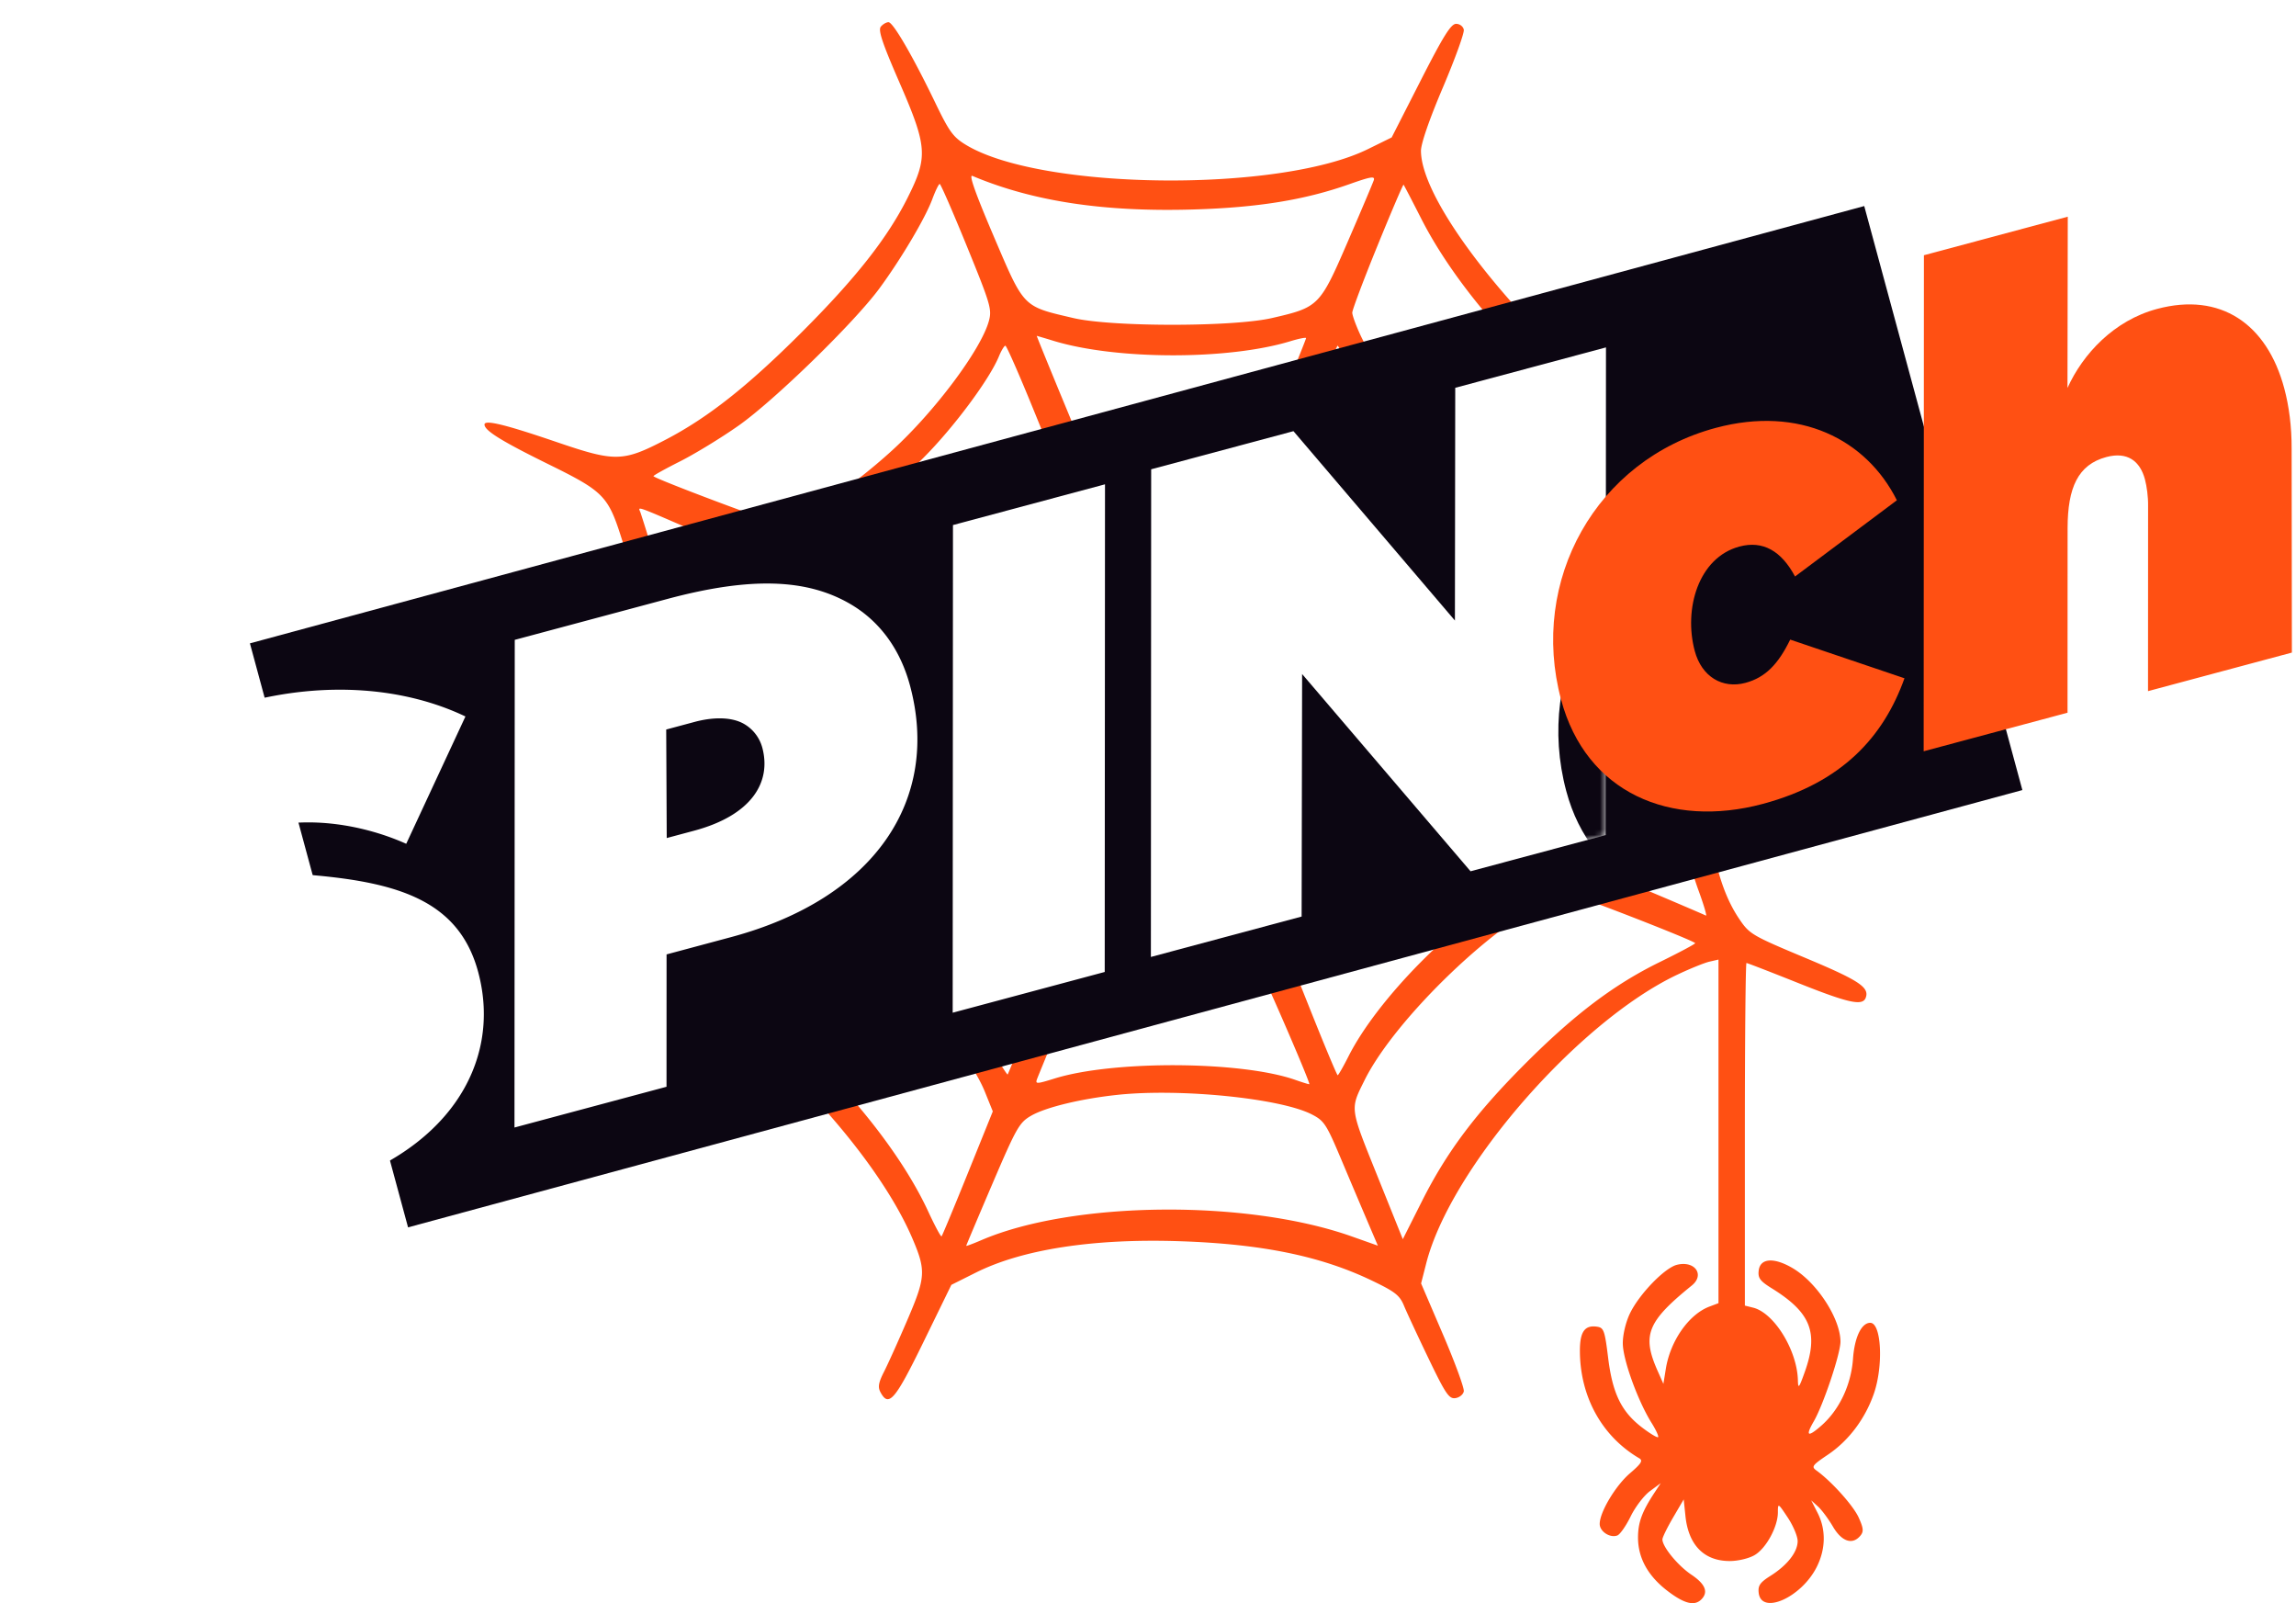
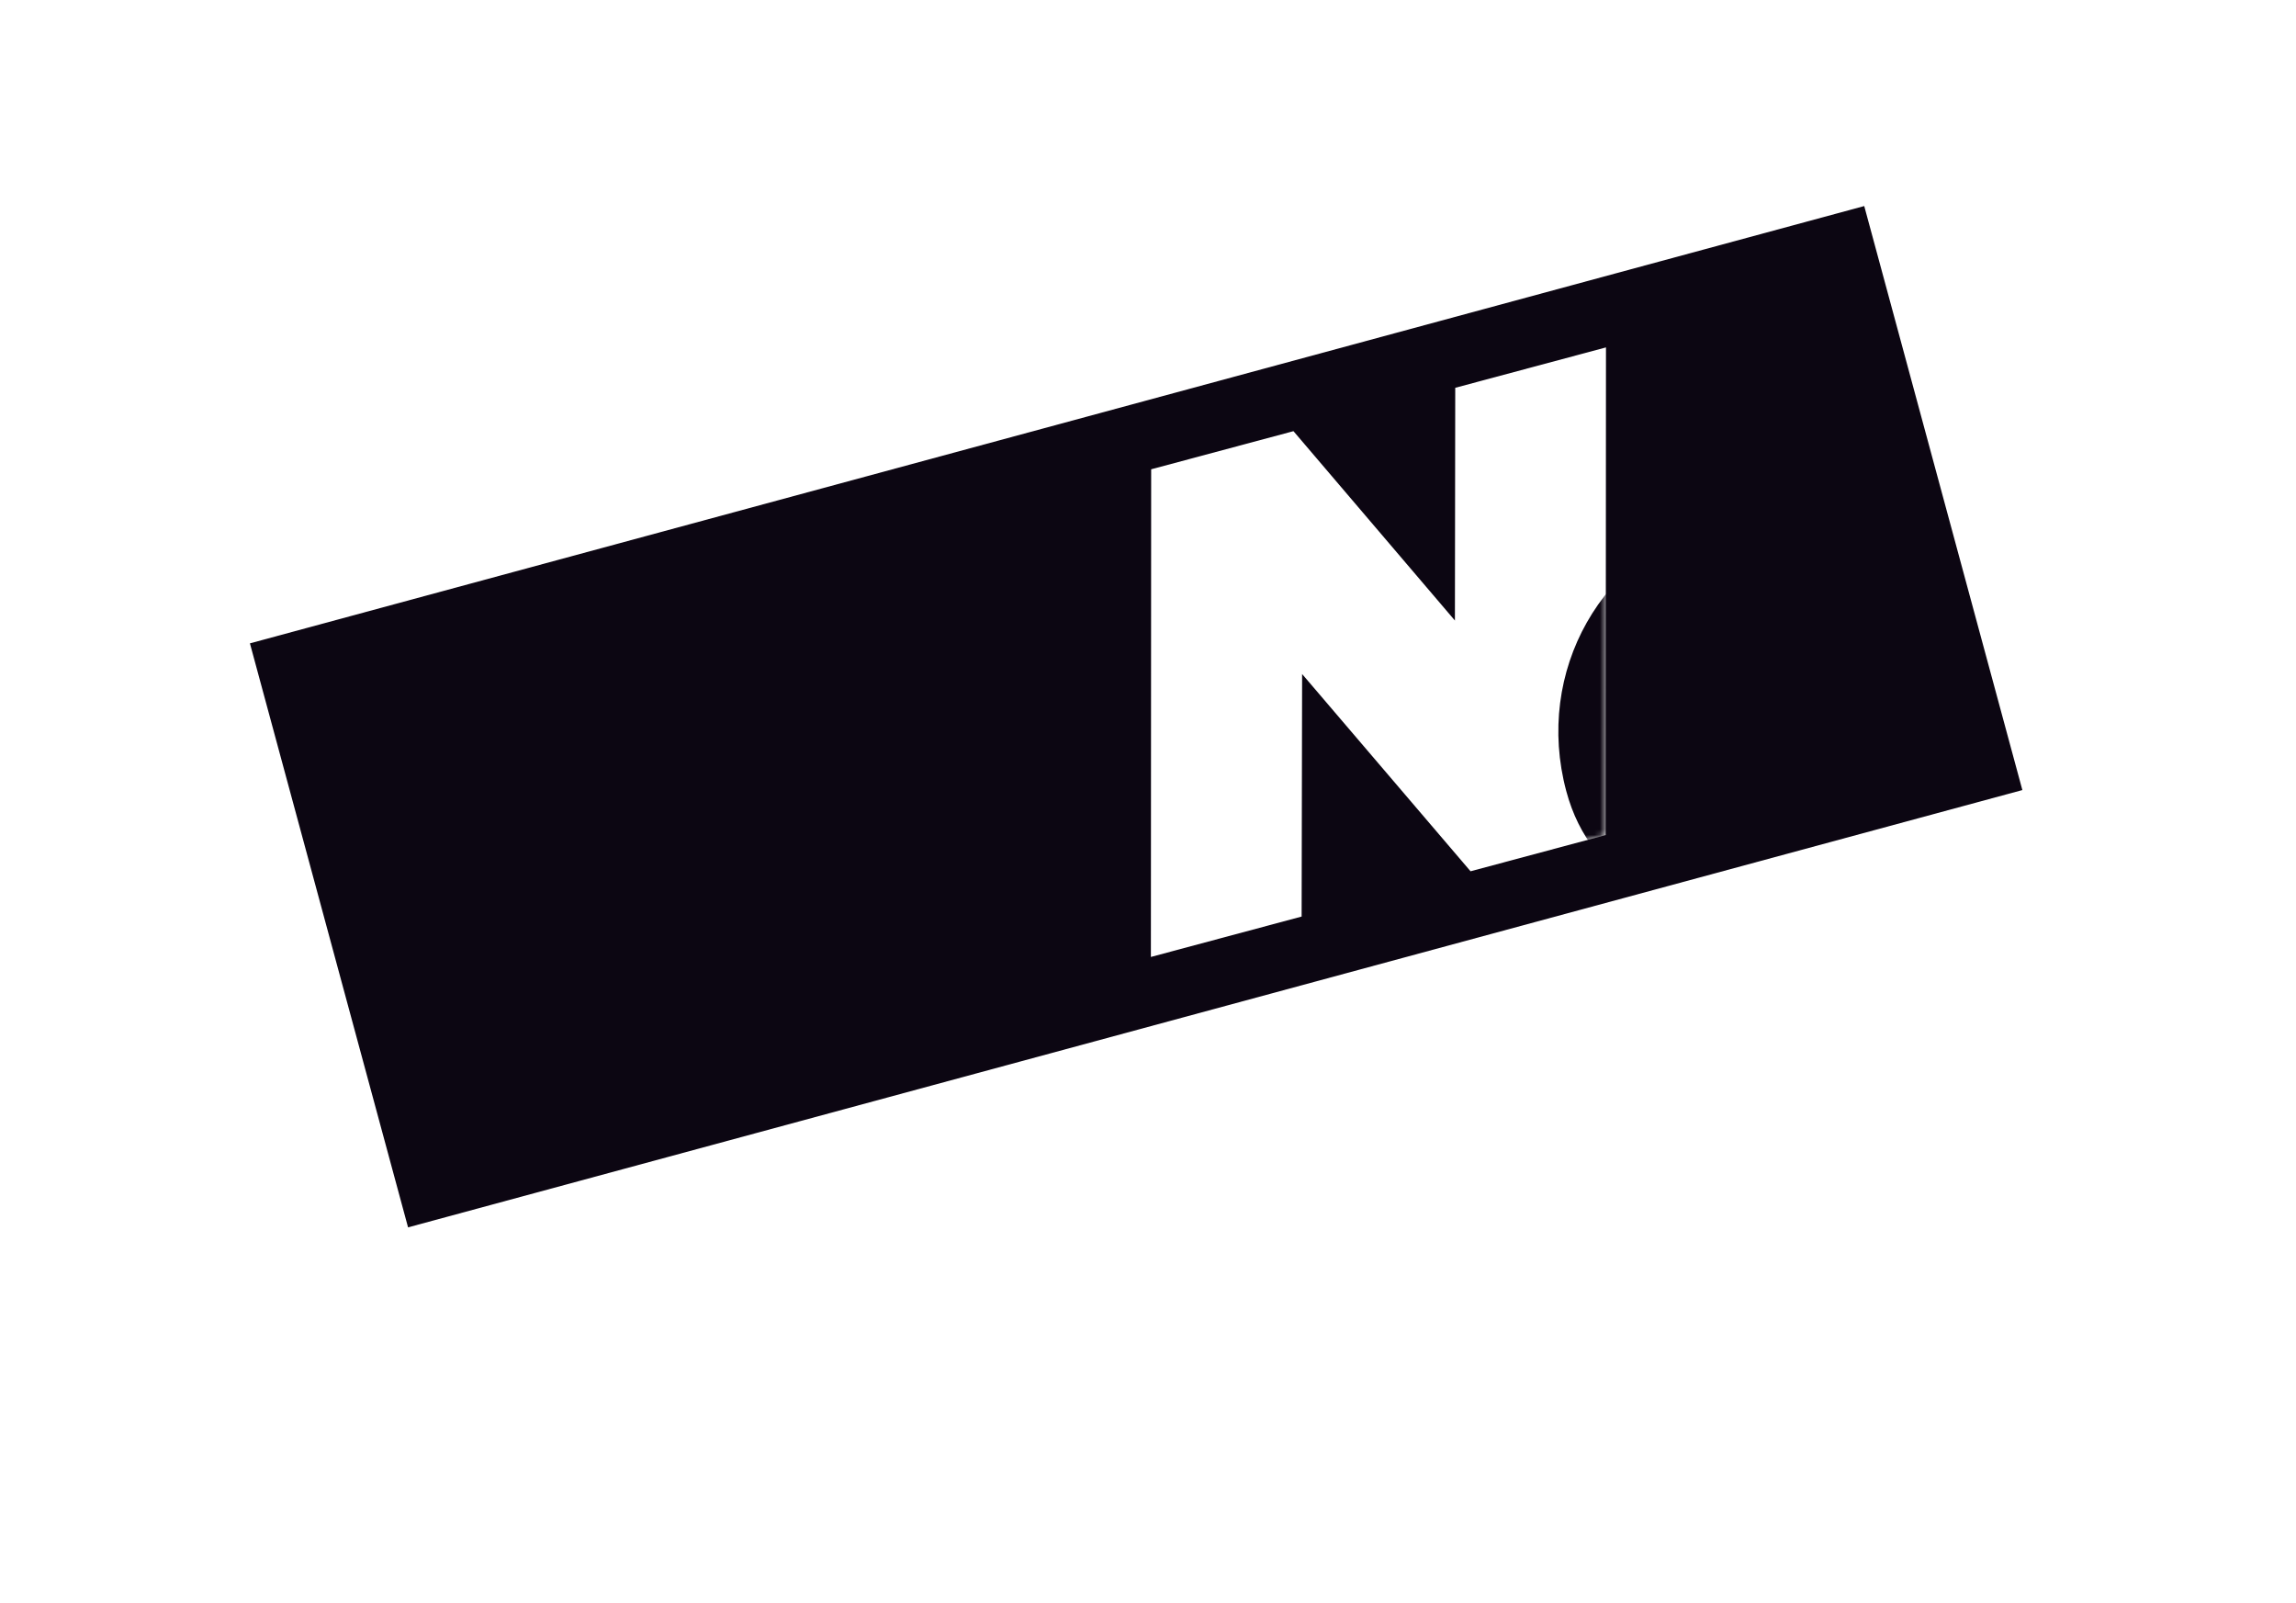
<svg xmlns="http://www.w3.org/2000/svg" width="414" height="289" fill="none">
-   <path fill="#FF5013" fill-rule="evenodd" d="M158.826 4.806c-.514.619.253 2.923 3.317 9.967 5.079 11.676 5.212 13.465 1.543 20.81-3.639 7.289-9.37 14.57-19.183 24.37-9.745 9.733-16.93 15.393-24.569 19.357-7.615 3.952-9.011 3.98-19.484.406-9.37-3.198-13.089-4.103-13.089-3.186 0 1.092 3.081 3 11.646 7.213 9.823 4.832 10.65 5.673 13.067 13.294 2.828 8.919 3.491 14.87 3.491 31.335 0 16.54-.726 22.991-3.53 31.345-2.691 8.019-3.066 8.353-14.537 12.962-5.537 2.224-10.216 4.431-10.398 4.905-.449 1.172.689 3.155 1.812 3.155.502 0 5.34-1.772 10.752-3.937 9.719-3.89 9.877-3.93 13.005-3.302 15.25 3.064 43.561 30.26 51.89 49.848 2.427 5.707 2.35 6.911-.922 14.539-1.619 3.776-3.522 7.997-4.228 9.381-.999 1.959-1.143 2.779-.651 3.699 1.492 2.788 2.626 1.464 7.775-9.084l5.011-10.265 4.409-2.204c8.448-4.223 21.303-6.192 36.939-5.655 14.68.504 25.239 2.669 34.405 7.055 4.255 2.036 5.083 2.681 5.861 4.563.498 1.206 2.493 5.49 4.432 9.521 3.075 6.392 3.694 7.305 4.841 7.141.724-.103 1.405-.654 1.513-1.223.109-.569-1.58-5.179-3.752-10.244l-3.949-9.208.937-3.662c4.383-17.108 27.366-43.517 45.25-51.993 2.291-1.086 4.901-2.144 5.801-2.351l1.636-.378v61.941l-1.636.618c-3.706 1.4-7.04 6.156-7.856 11.206l-.441 2.726-1.057-2.381c-2.84-6.398-1.848-8.863 6.176-15.35 2.4-1.941.538-4.537-2.679-3.734-2.212.552-6.784 5.277-8.462 8.744-.753 1.555-1.298 3.823-1.298 5.397 0 2.906 2.71 10.403 5.197 14.372.788 1.258 1.314 2.407 1.168 2.552-.145.145-1.436-.629-2.868-1.72-3.747-2.855-5.347-6.133-6.142-12.586-.608-4.938-.784-5.428-2.018-5.605-2.195-.316-3.072.914-3.072 4.308 0 8.278 3.961 15.465 10.7 19.415.706.413.374.952-1.66 2.694-2.605 2.23-5.47 7.02-5.47 9.144 0 1.362 1.867 2.58 3.182 2.076.488-.188 1.57-1.737 2.405-3.444s2.396-3.751 3.469-4.544l1.95-1.441-1.157 1.763c-2.227 3.393-2.939 5.341-2.939 8.045 0 3.692 1.798 6.936 5.337 9.633 3.02 2.302 4.841 2.757 6.077 1.52 1.316-1.316.733-2.765-1.799-4.466-2.443-1.641-5.227-5.037-5.216-6.363.004-.36.869-2.128 1.922-3.929l1.917-3.272.315 3.01c.547 5.235 3.368 8.098 7.981 8.098 1.518 0 3.47-.467 4.504-1.078 2.073-1.226 4.177-5.095 4.181-7.689.003-1.725.025-1.713 1.782.931.979 1.473 1.781 3.379 1.783 4.234.003 1.964-1.852 4.346-4.868 6.25-1.916 1.21-2.308 1.772-2.157 3.085.467 4.052 7.671.861 10.448-4.628 1.646-3.253 1.71-6.77.18-9.771l-1.157-2.272 1.219 1.104c.671.608 1.887 2.243 2.702 3.634 1.589 2.712 3.522 3.345 4.95 1.624.613-.739.555-1.343-.312-3.267-.964-2.14-4.907-6.531-7.604-8.469-.968-.695-.783-.952 2.063-2.868 3.716-2.501 6.669-6.41 8.257-10.927 1.776-5.057 1.396-12.838-.628-12.838-1.585 0-2.833 2.601-3.111 6.485-.336 4.703-2.465 9.201-5.697 12.04-2.471 2.17-2.929 1.923-1.383-.747 1.742-3.009 4.836-12.253 4.821-14.404-.029-4.178-4.274-10.681-8.645-13.243-3.378-1.98-5.843-1.792-6.103.466-.154 1.336.246 1.873 2.38 3.197 7.052 4.376 8.467 7.999 5.908 15.132-1.022 2.85-1.179 3.037-1.217 1.447-.129-5.413-4.274-12.15-8.06-13.101l-1.503-.377v-30.879c0-16.984.131-30.88.289-30.88.16 0 4.313 1.607 9.23 3.57 9.156 3.657 11.688 4.217 12.265 2.715.723-1.886-1.174-3.142-10.878-7.204-9.678-4.052-10.078-4.289-11.941-7.051-4.278-6.344-6.161-16.3-6.537-34.578-.293-14.178.414-22.763 2.55-30.996 1.069-4.116 3.457-9.554 4.901-11.158.558-.619 4.896-3.072 9.64-5.452s9.296-4.883 10.114-5.565l1.487-1.24-1.595-.02c-.877-.01-5.934 1.485-11.239 3.323-11.236 3.895-12.403 3.92-19.388.42-19.109-9.574-47.174-41.1-47.302-53.132-.014-1.306 1.486-5.651 3.954-11.457 2.186-5.143 3.884-9.83 3.771-10.414-.114-.594-.724-1.061-1.386-1.061-.931 0-2.289 2.172-6.401 10.24l-5.219 10.238-4.3 2.113c-16.001 7.864-58.844 7.421-72.419-.748-2.339-1.407-3.041-2.364-5.549-7.561C164.59 10.117 161.038 4 160.207 4c-.392 0-1.014.362-1.381.806m20.37 37.823c5.533 12.947 5.153 12.558 14.361 14.709 6.905 1.613 28.763 1.611 35.786-.003 8.46-1.944 8.637-2.123 13.674-13.762 2.408-5.564 4.519-10.55 4.692-11.078.26-.795-.505-.671-4.421.715-7.996 2.83-16.469 4.206-28.043 4.551-16.2.485-29.004-1.457-39.916-6.053-.668-.282.547 3.15 3.867 10.92m-11.084-6.739c-1.273 3.435-5.598 10.737-9.526 16.081-4.53 6.164-18.933 20.195-25.415 24.758-3.108 2.189-7.872 5.097-10.584 6.463-2.713 1.366-4.855 2.561-4.759 2.656.608.604 21.909 8.604 22.909 8.604 2.961 0 12.478-6.272 20.152-13.28 7.671-7.006 15.989-18.13 17.412-23.283.582-2.11.321-2.997-3.959-13.492-2.52-6.179-4.725-11.235-4.9-11.236-.175 0-.774 1.227-1.33 2.73m80.263 8.415c-2.504 6.143-4.548 11.571-4.543 12.062s.665 2.304 1.468 4.028c5.377 11.551 25.607 30.791 35.452 33.716l2.995.89 10.977-4.29c6.038-2.358 10.965-4.423 10.949-4.588-.015-.164-2.662-1.595-5.88-3.178-16.006-7.872-35.095-26.96-43.52-43.516-1.671-3.285-3.108-6.044-3.192-6.133-.084-.088-2.202 4.866-4.706 11.009m-56.9 27.385 4.614 11.158 2.879.98c4.041 1.376 12.671 1.897 18.769 1.134 8.887-1.113 8.098-.35 13.251-12.8 2.481-5.996 4.512-11.04 4.512-11.207s-1.272.082-2.826.555c-11.195 3.413-31.37 3.384-42.687-.06a168 168 0 0 0-3.05-.91c-.043-.004 2 5.014 4.538 11.15m-11.362-7.438c-1.723 4.18-8.185 12.857-13.635 18.308-5.854 5.855-11.271 10.086-16.749 13.083l-3.078 1.683 2.035.843c13.728 5.684 20.112 8.185 20.891 8.185 3.119 0 17.172-12.947 20.022-18.448l1.389-2.678-4.665-11.454c-2.566-6.3-4.833-11.455-5.039-11.455-.205-.001-.732.87-1.171 1.933m56.346 9.285c-2.996 7.372-4.42 11.606-4.155 12.348 1.679 4.685 13.142 16.609 18.837 19.591l3.103 1.625 9.815-4.009c5.398-2.205 10.464-4.26 11.26-4.565 1.356-.522 1.15-.732-3.348-3.408-11.37-6.764-22.275-17.868-28.522-29.04-1.156-2.069-2.176-3.761-2.267-3.761s-2.216 5.049-4.723 11.219m-31.576 30.775c3.433 8.443 6.31 15.417 6.393 15.501s2.926-6.669 6.318-15.005 6.042-15.28 5.89-15.432-1.861.019-3.798.38c-3.519.655-16.235.4-19.422-.391-1.601-.396-1.54-.198 4.619 14.947m-13.575-10.805c-2.446 3.867-8.165 9.864-12.23 12.825-1.994 1.453-3.555 2.712-3.468 2.799.285.285 29.843 12.545 29.98 12.435.169-.136-12.004-29.96-12.383-30.34-.154-.154-1.008.872-1.899 2.28m37.28-.493c-4.956 11.728-11.929 29.407-11.598 29.407.459 0 30.532-12.421 30.855-12.744.112-.113-1.482-1.411-3.542-2.886-4.499-3.22-10.383-9.25-12.899-13.219l-1.831-2.888zm-113.072-.537c4.118 12.636 5.198 18.764 5.593 31.756.454 14.956-1.222 27.498-4.947 37.005-.785 2.002-1.316 3.75-1.182 3.884.369.37 20.714-8.218 21.897-9.243 1.472-1.274 3.294-6.512 4.327-12.437 1.023-5.867 1.189-22.584.288-29.055-.739-5.299-2.804-11.881-4.071-12.968-.538-.461-4.86-2.519-9.604-4.572-14.149-6.125-12.706-5.612-12.301-4.37m180.245 3.927-10.832 4.82-1.198 2.786c-4.758 11.062-4.407 38.599.626 49.168 1.164 2.445 1.382 2.573 12.009 7.063 5.953 2.515 11.007 4.681 11.233 4.812.225.131-.37-1.896-1.322-4.503-6.389-17.511-6.519-45.987-.295-64.268.828-2.43 1.505-4.505 1.505-4.612 0-.428-1.323.106-11.726 4.734m-150.173 13.074c1.35 5.03 1.481 6.608 1.51 18.299.03 11.331-.119 13.393-1.292 18.034-.729 2.882-1.603 5.761-1.944 6.397s-.5 1.157-.353 1.157c.145 0 5.306-2.117 11.467-4.704 12.997-5.459 12.324-4.725 13.403-14.602.733-6.721.04-16.177-1.407-19.195-.647-1.348-2.636-2.424-11.491-6.216-5.89-2.521-10.857-4.605-11.039-4.63s.333 2.432 1.146 5.46m121.443-.726-11.006 4.633-.841 2.584c-1.18 3.628-1.164 20.623.023 24.304l.864 2.678 9.794 4.274c13.128 5.73 13.288 5.786 12.777 4.494-3.914-9.891-4.586-29.203-1.472-42.33.652-2.75 1.114-5.06 1.027-5.134s-5.112 1.949-11.166 4.497m-94.287 8.153c.944 2.24 1.031 16.993.123 20.864-.483 2.06-.691 3.667-.463 3.571s7.14-2.986 15.36-6.422c8.22-3.437 14.761-6.422 14.534-6.633-.336-.314-23.526-9.962-28.59-11.895-1.212-.462-1.346-.391-.964.515m62.301 5.091-14.435 6.012 14.607 6.209c8.034 3.414 14.716 6.1 14.849 5.968.132-.133-.043-1.439-.389-2.903-.801-3.38-.82-15.552-.031-18.878.33-1.391.429-2.504.218-2.474s-6.879 2.76-14.819 6.066M189.836 140.5l-15.025 6.118 3.184 2.193c4.001 2.756 10.954 9.89 13.401 13.75 1.025 1.616 1.863 2.789 1.863 2.605 0-.183 2.789-7.198 6.197-15.588 3.409-8.391 6.019-15.242 5.801-15.225-.218.016-7.158 2.783-15.421 6.147m27.962-4.323c.453 1.107 3.216 7.966 6.139 15.242s5.479 13.234 5.678 13.241 1.327-1.443 2.507-3.22c2.597-3.912 9.463-10.794 12.808-12.835 1.34-.819 2.444-1.634 2.452-1.812.012-.24-21.347-9.127-29.623-12.326-.637-.246-.63.075.039 1.71m-12.905 14.84c-3.506 8.55-6.278 15.639-6.161 15.756s1.409-.068 2.873-.411c1.463-.342 5.873-.623 9.8-.623s8.337.281 9.8.623c1.464.343 2.737.547 2.83.455.152-.152-12.235-30.777-12.61-31.175-.088-.093-3.027 6.826-6.532 15.375m-46.14 2.072c-5.072 2.08-10.024 4.074-11.006 4.432l-1.785.65 3.125 1.712c11.195 6.131 23.074 17.835 29.729 29.291 1.495 2.574 2.789 4.608 2.876 4.52.085-.088 2.076-4.972 4.423-10.852 3.192-7.998 4.18-11.127 3.921-12.421-1.073-5.368-17.086-21.404-21.137-21.167-.508.03-5.074 1.755-10.146 3.835m92.513-2.884c-5.545 2.976-15.554 12.729-18.217 17.75l-1.371 2.586 4.645 11.645c2.555 6.404 4.75 11.645 4.877 11.645.128 0 1.01-1.54 1.961-3.422 5.223-10.334 19.21-24.485 29.794-30.141 2.169-1.159 3.369-2.109 2.903-2.299-.437-.177-5.454-2.223-11.15-4.545-5.695-2.324-10.648-4.214-11.006-4.201s-1.455.456-2.436.982m-123.592 15.267c-5.805 2.342-10.55 4.392-10.544 4.555.005.164 1.81 1.097 4.01 2.073 16.765 7.437 38.214 28.928 46.262 46.353 1.181 2.556 2.252 4.543 2.38 4.415.127-.128 2.258-5.247 4.733-11.376l4.502-11.144-1.423-3.524c-3.01-7.453-14.801-21.147-24.493-28.445-4.775-3.597-11.766-7.304-13.614-7.221-.693.031-6.008 1.972-11.813 4.314m152.759-3.635c-9.928 3.604-28.82 21.674-34.38 32.886-2.634 5.313-2.701 4.811 2.283 17.199l4.612 11.466 3.472-6.894c4.479-8.892 9.721-15.865 18.622-24.768 8.89-8.892 16.002-14.262 24.224-18.289 3.495-1.711 6.374-3.246 6.396-3.41.051-.375-22.059-8.974-22.865-8.892-.327.033-1.391.349-2.364.702m-77.06 9.196c-.818.136-2.835.627-4.482 1.089l-2.997.84-4.267 10.286c-2.348 5.657-4.433 10.732-4.635 11.278-.336.909-.069.9 3.16-.104 10.619-3.307 33.728-3.169 43.438.257 1.377.486 2.505.827 2.505.757 0-.767-9.08-21.653-9.669-22.243-1.893-1.894-16.47-3.26-23.053-2.16m-1.851 26.331c-6.526.686-12.97 2.243-15.606 3.771-2.122 1.229-2.625 2.115-6.99 12.311-2.588 6.043-4.704 11.055-4.704 11.137s1.239-.382 2.755-1.032c16.466-7.06 47.807-7.373 66.756-.665l4.716 1.669-1.923-4.502a3159 3159 0 0 1-4.755-11.217c-2.615-6.204-3.016-6.81-5.259-7.955-5.678-2.897-23.677-4.707-34.99-3.517" clip-rule="evenodd" />
  <path fill="#0C0612" d="m45.065 115.978 291.082-78.834 28.512 105.279-291.081 78.833z" />
  <path fill="#fff" d="m207.521 172.509.051-87.91 25.657-6.874 29.112 34.138.059-41.955 27.18-7.282-.051 87.909-24.368 6.529-30.372-35.558-.088 43.72z" />
  <mask id="a" width="83" height="111" x="207" y="62" maskUnits="userSpaceOnUse" style="mask-type:alpha">
    <path fill="#fff" d="m207.513 172.509.051-87.91 25.657-6.874 29.112 34.138.059-41.955 27.18-7.282-.051 87.909-24.368 6.529-30.372-35.558-.088 43.72z" />
  </mask>
  <g filter="url(#b)" mask="url(#a)">
    <path fill="#0C0612" d="M318.81 161.402c-16.684 4.471-31.887-1.989-36.389-18.787-5.756-21.483 6.304-43.209 27.902-48.996 15.084-4.041 27.124 2.04 32.647 13.053l-18.364 13.74c-2.46-4.608-5.792-6.532-10.02-5.399-7.428 1.99-10.084 11.275-8.063 18.817 1.255 4.686 5.022 6.861 9.136 5.758 3.657-.98 5.94-3.429 8.076-7.798l20.607 6.971c-3.782 10.567-11.248 18.814-25.532 22.641" />
  </g>
-   <path fill="#fff" d="m171.782 182.561.051-87.909 27.414-7.346-.051 87.91zM92.767 203.256l.05-87.909 27.532-7.377c15.113-4.049 25.153-3.6 32.877.859 5.496 3.174 9.143 8.349 10.87 14.793 5.493 20.501-6.298 38.352-32.307 45.321l-11.598 3.108-.01 23.86zm27.454-52.183 4.92-1.318c10.427-2.794 13.975-8.767 12.311-14.976a7.08 7.08 0 0 0-3.279-4.27c-2.377-1.372-5.845-1.196-8.891-.38l-5.155 1.381zM56.97 214.608c-16.284 4.363-32.029 2.304-44.404-4.049l10.676-22.951c11.476 5.338 22.087 6.513 30.756 4.19 3.515-.942 5.63-2.89 5.002-5.233-.691-2.577-2.434-2.989-15.576-4.239-16.737-1.543-25.327-5.017-28.56-17.084-4.238-15.815 6.836-32.595 29.212-38.591 14.644-3.923 28.904-2.722 39.848 2.508L73.248 152.11c-7.559-3.374-17.444-5.12-26.114-2.797-3.514.941-5.723 2.538-5.096 4.881.66 2.46 2.543 2.458 15.037 3.63 15.322 1.42 25.795 4.892 29.154 17.427 4.426 16.519-5.71 33.047-29.258 39.357" />
-   <path fill="#FF5013" d="m346.863 135.432.045-89.42 25.94-6.952-.054 30.88c2.766-6.13 8.376-12.166 16.146-14.248 11.427-3.062 19.817 2.651 22.94 14.307.858 3.2 1.35 6.865 1.332 10.912l.044 36.731-25.94 6.95.013-33.317c.029-1.722-.233-3.612-.57-4.869-.888-3.314-3.183-5.026-6.955-4.015-5.142 1.378-6.966 5.54-6.988 12.773l-.013 33.317zM317.872 144.914c-16.684 4.471-31.887-1.989-36.388-18.787-5.756-21.483 6.304-43.209 27.901-48.996 15.084-4.041 27.125 2.04 32.648 13.054l-18.365 13.739c-2.459-4.608-5.792-6.532-10.02-5.399-7.428 1.99-10.084 11.275-8.063 18.817 1.256 4.686 5.023 6.861 9.137 5.758 3.656-.98 5.94-3.428 8.076-7.798l20.607 6.971c-3.783 10.567-11.249 18.814-25.533 22.641" />
-   <path fill="#fff" fill-rule="evenodd" d="M4.8 66.092c-1.545 1.725-3.605 4.426-3.72 4.879-.13.505.24 1.115.73 1.207.135.025.899-.03 1.696-.124 6.54-.763 13.059 1.689 17.777 6.687 1.756 1.86 2.042 1.938 3.18.867 1.15-1.083 3.79-2.836 5.166-3.431 4.91-2.122 9.628-1.632 14.49 1.504 1.273.822 2.078.893 2.406.212.097-.2.185-.95.197-1.666.035-2.24 1.678-4.88 4.973-7.987 2.843-2.68 4.75-3.476 7.887-3.291 1.888.111 3.441.578 5.853 1.758.767.375 1.045.41 1.37.167.53-.393.49-.953-.17-2.447-.838-1.898-1.088-3.195-1.031-5.346.09-3.438.989-5.07 4.457-8.098 3.422-2.988 5.34-3.931 7.856-3.863.75.02 1.454-.048 1.564-.152.427-.404.302-1.296-.343-2.434-2.897-5.113-3.04-10.14-.422-14.879.756-1.367 2.528-3.651 3.675-4.736.945-.893.838-1.272-.877-3.088-4.693-4.97-6.762-11.627-5.63-18.107.139-.792.239-1.613.223-1.825-.032-.422-.587-1.13-.724-.923-.047.071-.32.209-.606.306-1.945.661-9.268 6.935-12.099 10.364-4.15 5.027-6.898 10.525-7.592 15.183-.204 1.367-.195 1.406.686 2.851 3.943 6.472 5.065 12.54 3.25 17.569l-.335.925-1.74-2.036c-1.966-2.3-2.495-2.64-3.244-2.082-.328.245-.572.947-.964 2.771-.517 2.407-.538 2.457-1.463 3.33-.924.872-.975.89-3.407 1.268-1.844.287-2.559.49-2.822.803-.6.715-.292 1.264 1.892 3.359l1.932 1.854-.943.28c-1.665.495-3.885.704-5.58.526-3.827-.401-7.085-1.697-11.36-4.517l-1.89-1.247-1.732.192c-4.588.508-10.084 2.904-15.106 6.584-1.668 1.222-5.933 5.13-7.46 6.833m-3.486 5.726c.23.238.339.288.242.111s-.286-.371-.419-.432-.053.083.177.321" clip-rule="evenodd" />
  <defs>
    <filter id="b" width="102.426" height="109.488" x="261.453" y="72.827" color-interpolation-filters="sRGB" filterUnits="userSpaceOnUse">
      <feFlood flood-opacity="0" result="BackgroundImageFix" />
      <feBlend in="SourceGraphic" in2="BackgroundImageFix" result="shape" />
      <feGaussianBlur result="effect1_foregroundBlur_9_129" stdDeviation="9.768" />
    </filter>
  </defs>
</svg>